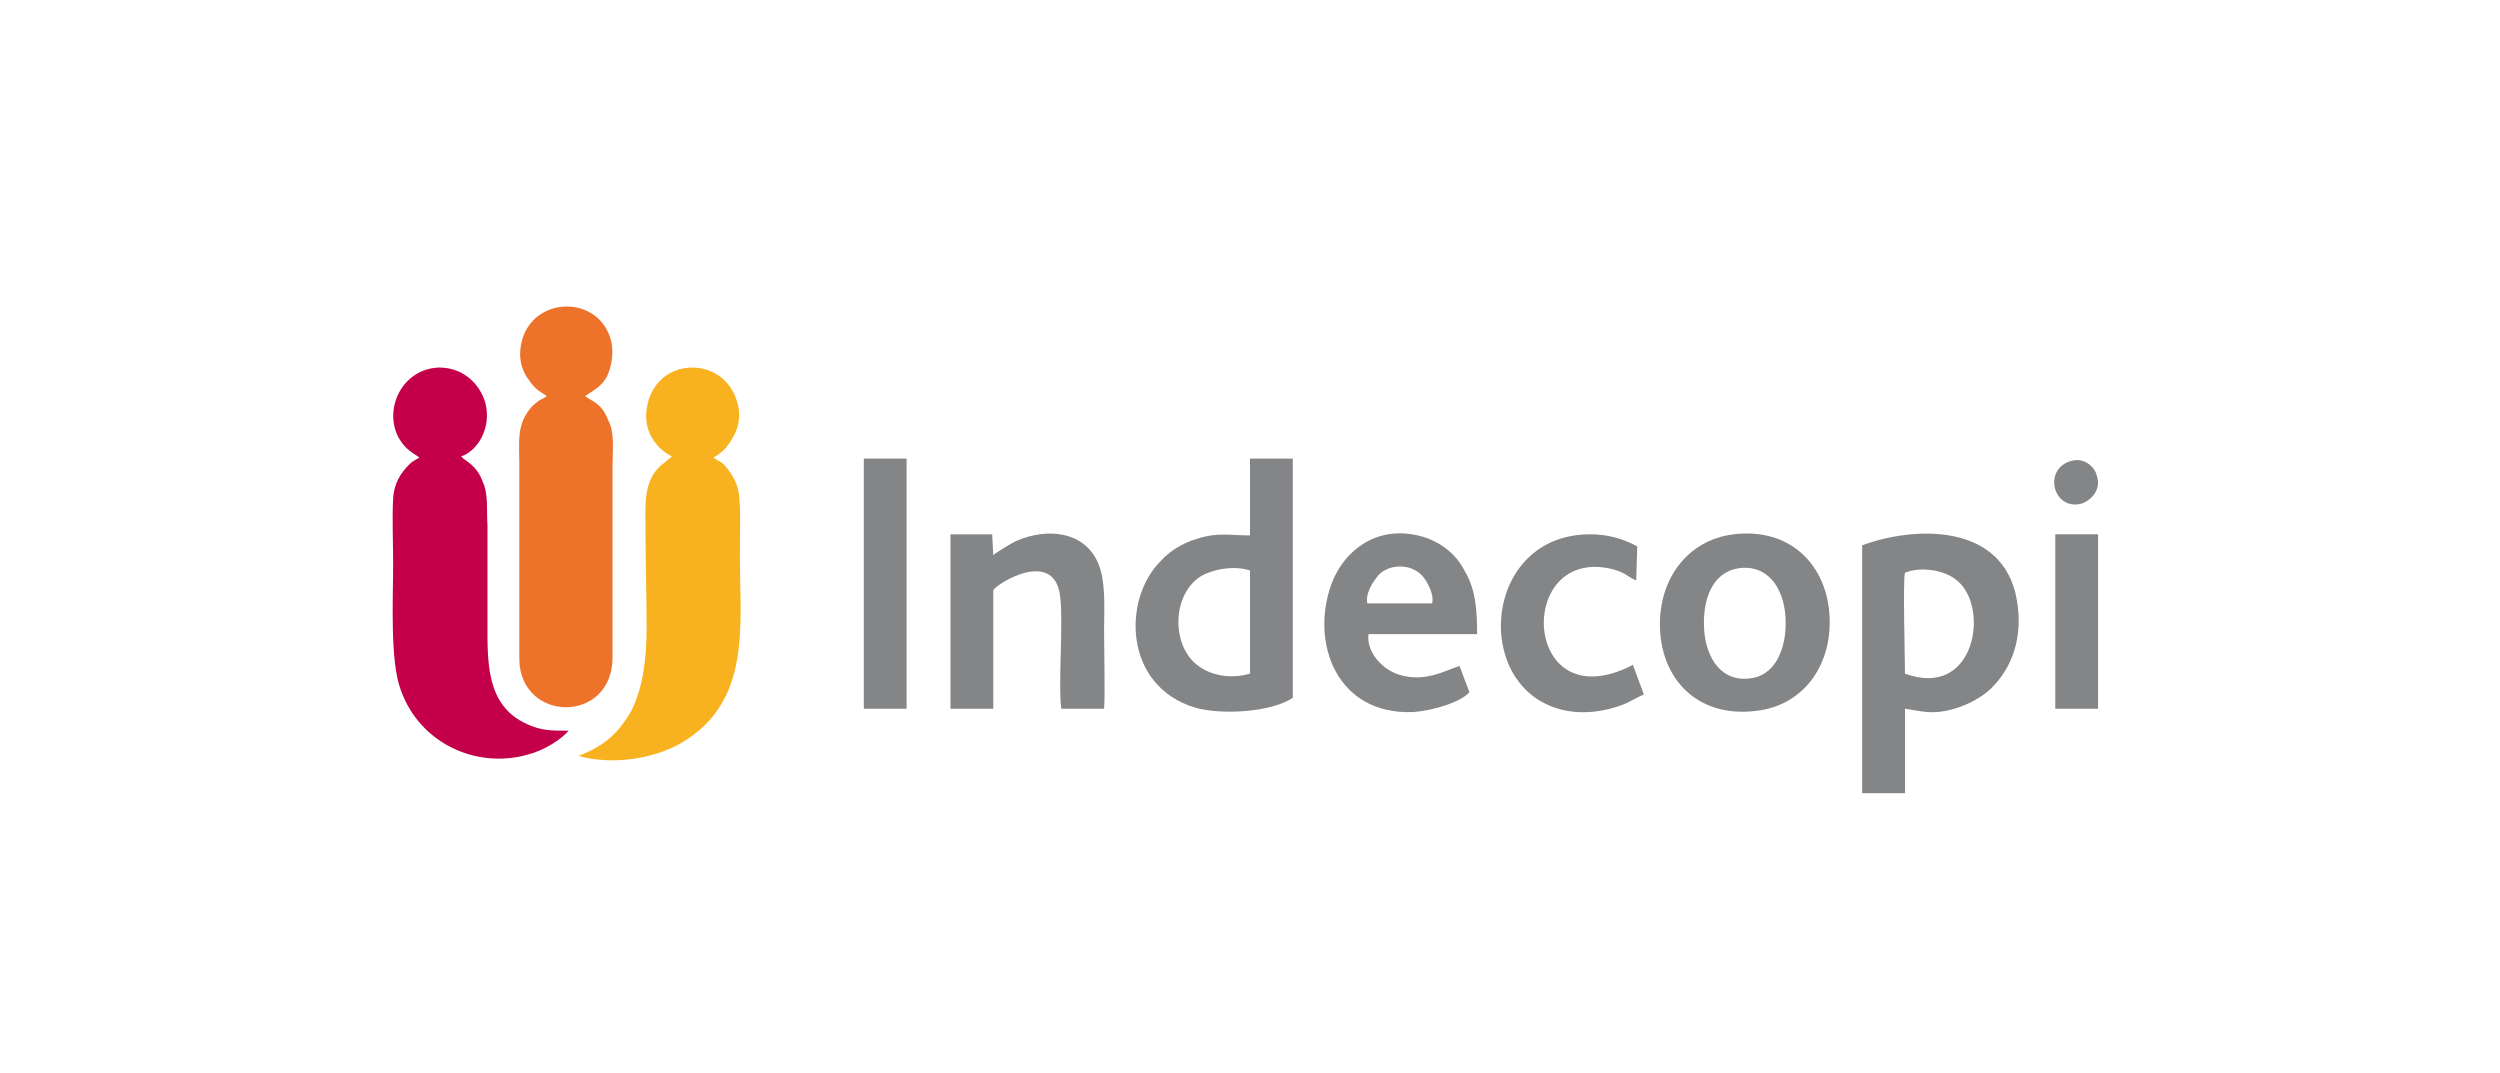
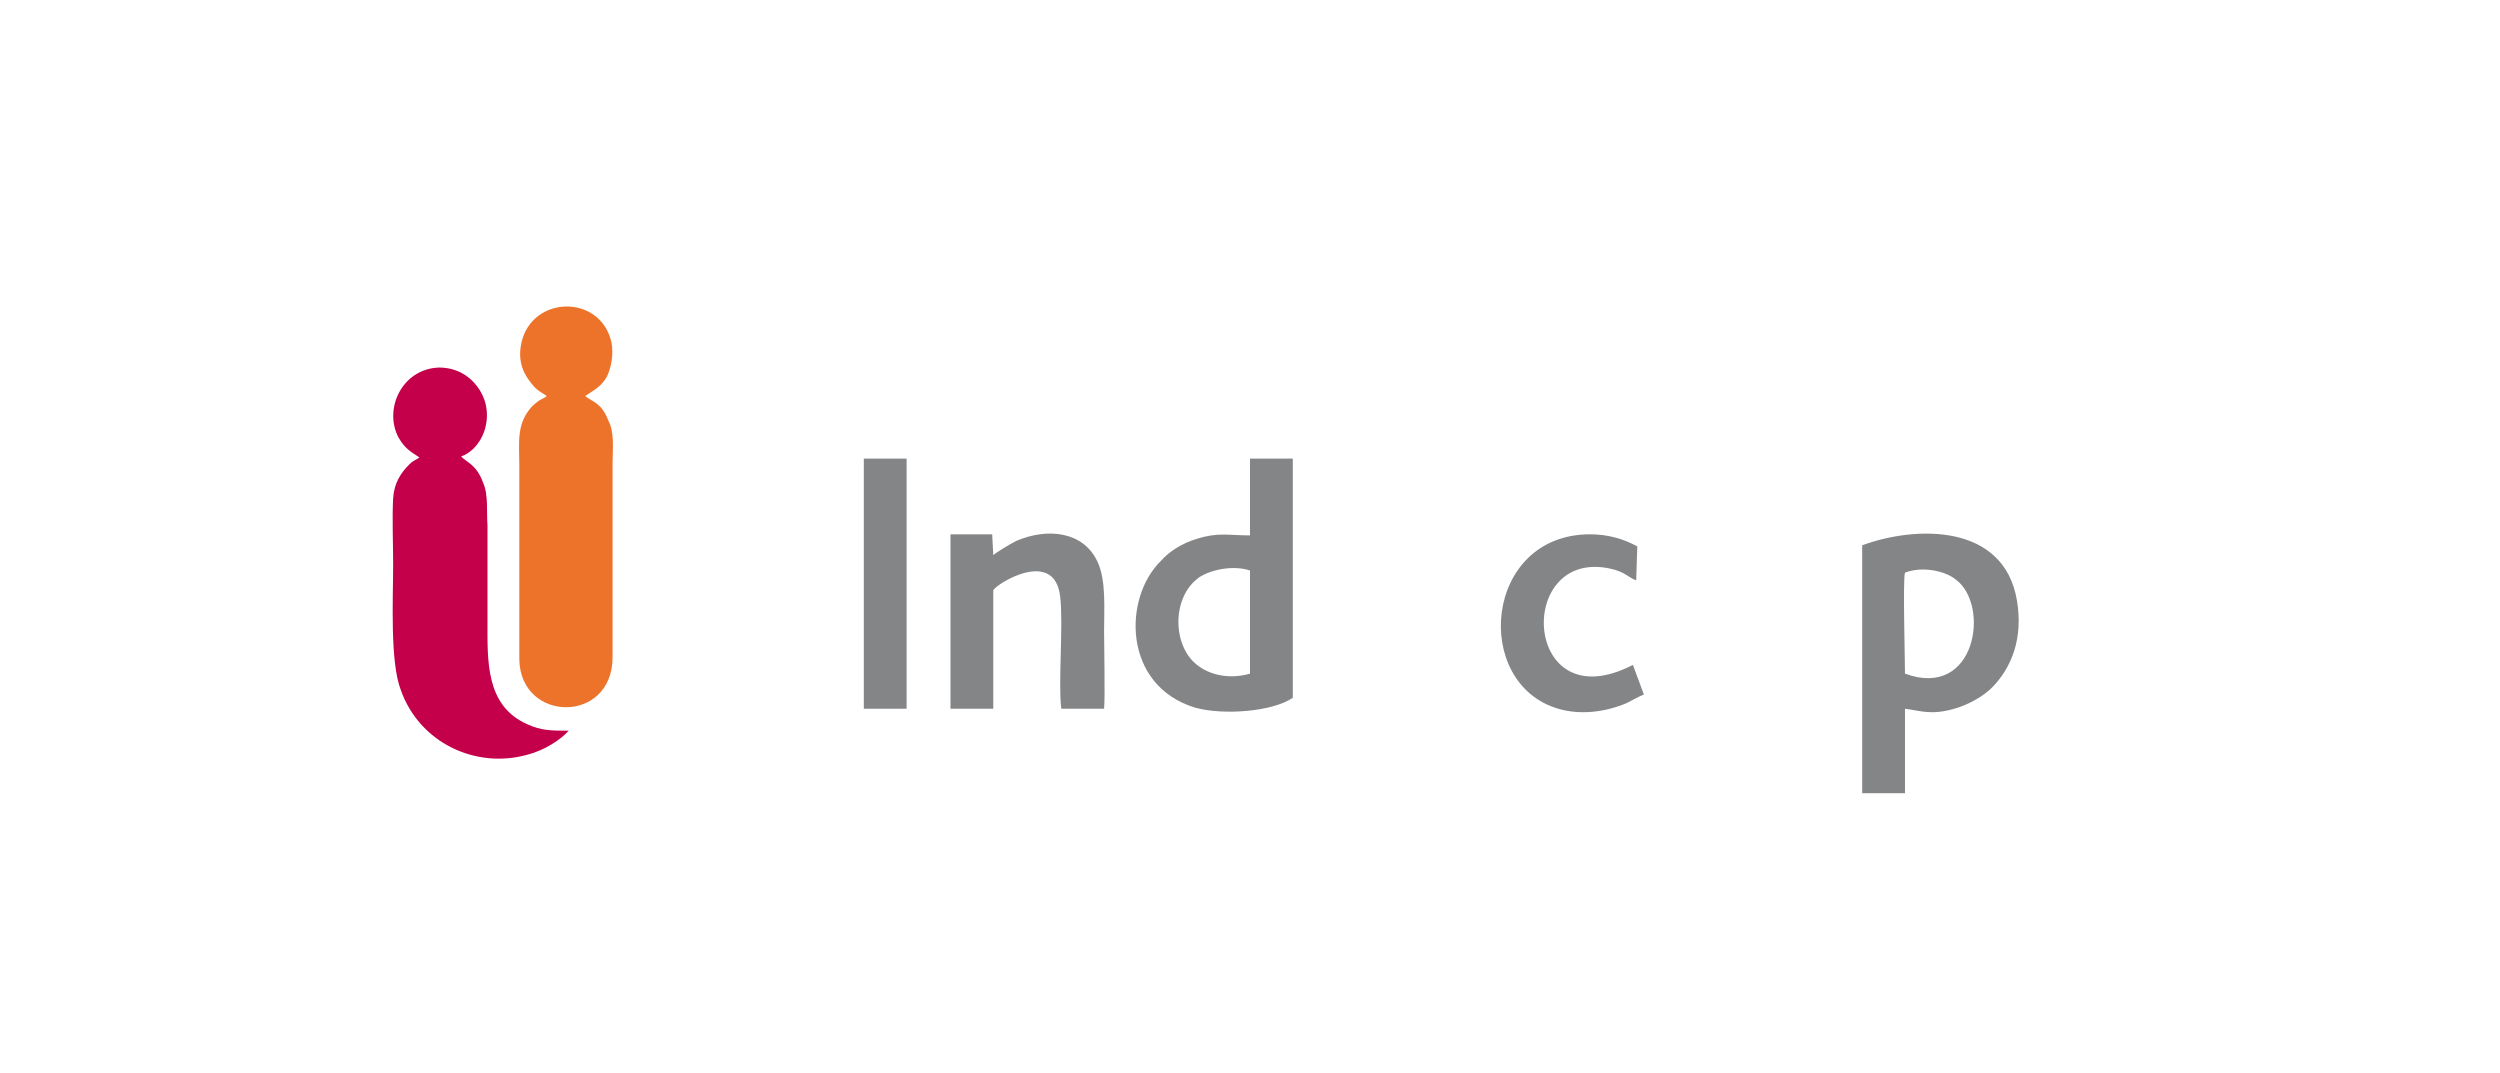
<svg xmlns="http://www.w3.org/2000/svg" xml:space="preserve" width="65.397mm" height="28.068mm" version="1.1" style="shape-rendering:geometricPrecision; text-rendering:geometricPrecision; image-rendering:optimizeQuality; fill-rule:evenodd; clip-rule:evenodd" viewBox="0 0 2278 978">
  <defs>
    <style type="text/css">
   
    .str0 {stroke:#C5C6C6;stroke-width:6.966}
    .fil0 {fill:#FEFEFE}
    .fil4 {fill:#848587}
    .fil1 {fill:#C4004A}
    .fil2 {fill:#ED732A}
    .fil3 {fill:#F9B21F}
   
  </style>
  </defs>
  <g id="Capa_x0020_1">
    <g id="_1921742108384">
      <path class="fil1" d="M420 416c15,-5 28,-26 22,-49 -5,-17 -20,-32 -42,-32 -34,1 -51,38 -37,64 6,10 10,12 19,18 -3,2 -6,3 -9,6 -8,8 -14,17 -15,31 -1,19 0,41 0,60 0,32 -3,89 7,115 17,48 68,72 115,59 16,-4 31,-14 38,-22 -16,0 -25,0 -38,-6 -38,-17 -36,-58 -36,-94 0,-29 0,-58 0,-87 -1,-12 1,-28 -4,-39 -6,-17 -16,-19 -20,-24z" />
      <path class="fil2" d="M533 361c9,-6 15,-9 20,-18 4,-9 6,-20 4,-31 -10,-44 -72,-43 -82,0 -4,18 2,30 12,41 4,4 7,5 11,8 -5,4 -4,1 -13,9 -15,16 -12,33 -12,54l0 177c1,58 85,59 85,-2l0 -176c0,-14 2,-29 -4,-40 -6,-16 -15,-17 -21,-22z" />
-       <path class="fil3" d="M650 417c9,-5 13,-10 18,-19 5,-8 7,-20 4,-30 -11,-44 -72,-44 -82,0 -6,24 8,41 22,48l-7 6c-20,14 -17,40 -17,61 0,30 1,59 1,89 0,28 -3,54 -14,76 -12,21 -25,32 -48,41 32,9 70,2 94,-12 64,-38 53,-107 53,-172 0,-15 1,-42 -1,-56 -2,-11 -8,-20 -15,-27 -3,-2 -6,-3 -8,-5z" />
      <path class="fil4" d="M1736 614c0,-14 -2,-86 0,-92 15,-6 36,-2 46,6 32,23 19,110 -46,86zm-39 -117l0 226 39 0 0 -77c15,2 24,6 45,0 14,-4 27,-12 34,-19 18,-18 29,-45 23,-80 -12,-70 -92,-68 -141,-50z" />
      <path class="fil4" d="M1139 614c-17,5 -35,2 -47,-7 -24,-17 -25,-63 1,-81 11,-7 31,-11 46,-6l0 94zm0 -126c-19,0 -29,-3 -48,3 -14,4 -26,12 -33,20 -35,34 -35,114 31,134 25,7 70,4 89,-9l0 -218 -39 0 0 70z" />
-       <path class="fil4" d="M1584 518c27,-4 41,18 43,43 2,26 -7,53 -30,57 -28,5 -42,-18 -44,-43 -2,-28 7,-53 31,-57zm-71 60c4,45 37,76 87,70 45,-5 71,-44 67,-90 -4,-45 -37,-77 -87,-71 -43,5 -71,43 -67,91z" />
      <path class="fil4" d="M905 538c3,-6 56,-39 61,6 3,26 -2,79 1,102l39 0c1,-10 0,-57 0,-71 0,-20 2,-46 -6,-63 -13,-28 -46,-31 -74,-19 -6,3 -19,11 -21,13l-1 -19 -38 0 0 159 39 0 0 -108z" />
-       <path class="fil4" d="M1305 550l-59 0c-2,-8 4,-18 8,-23 8,-13 32,-15 43,-1 4,5 10,16 8,24zm34 81l-9 -24c-15,5 -32,15 -55,8 -16,-5 -30,-21 -28,-37l99 0c0,-21 -1,-40 -11,-57 -7,-14 -19,-25 -36,-31 -43,-14 -75,12 -86,43 -19,53 5,119 75,116 15,-1 42,-8 51,-18z" />
      <path class="fil4" d="M1492 498c-13,-7 -27,-11 -43,-11 -97,0 -108,136 -29,159 20,6 43,3 62,-5 6,-3 11,-6 16,-8l-10 -27c-100,52 -108,-105 -22,-88 15,3 17,8 25,11l1 -31z" />
      <polygon class="fil4" points="787,646 826,646 826,418 788,418 787,418 " />
-       <polygon class="fil4" points="1873,646 1912,646 1912,487 1873,487 " />
-       <path class="fil4" d="M1888 420c-27,7 -17,46 9,39 9,-3 18,-13 14,-25 -2,-9 -12,-17 -23,-14z" />
    </g>
  </g>
</svg>